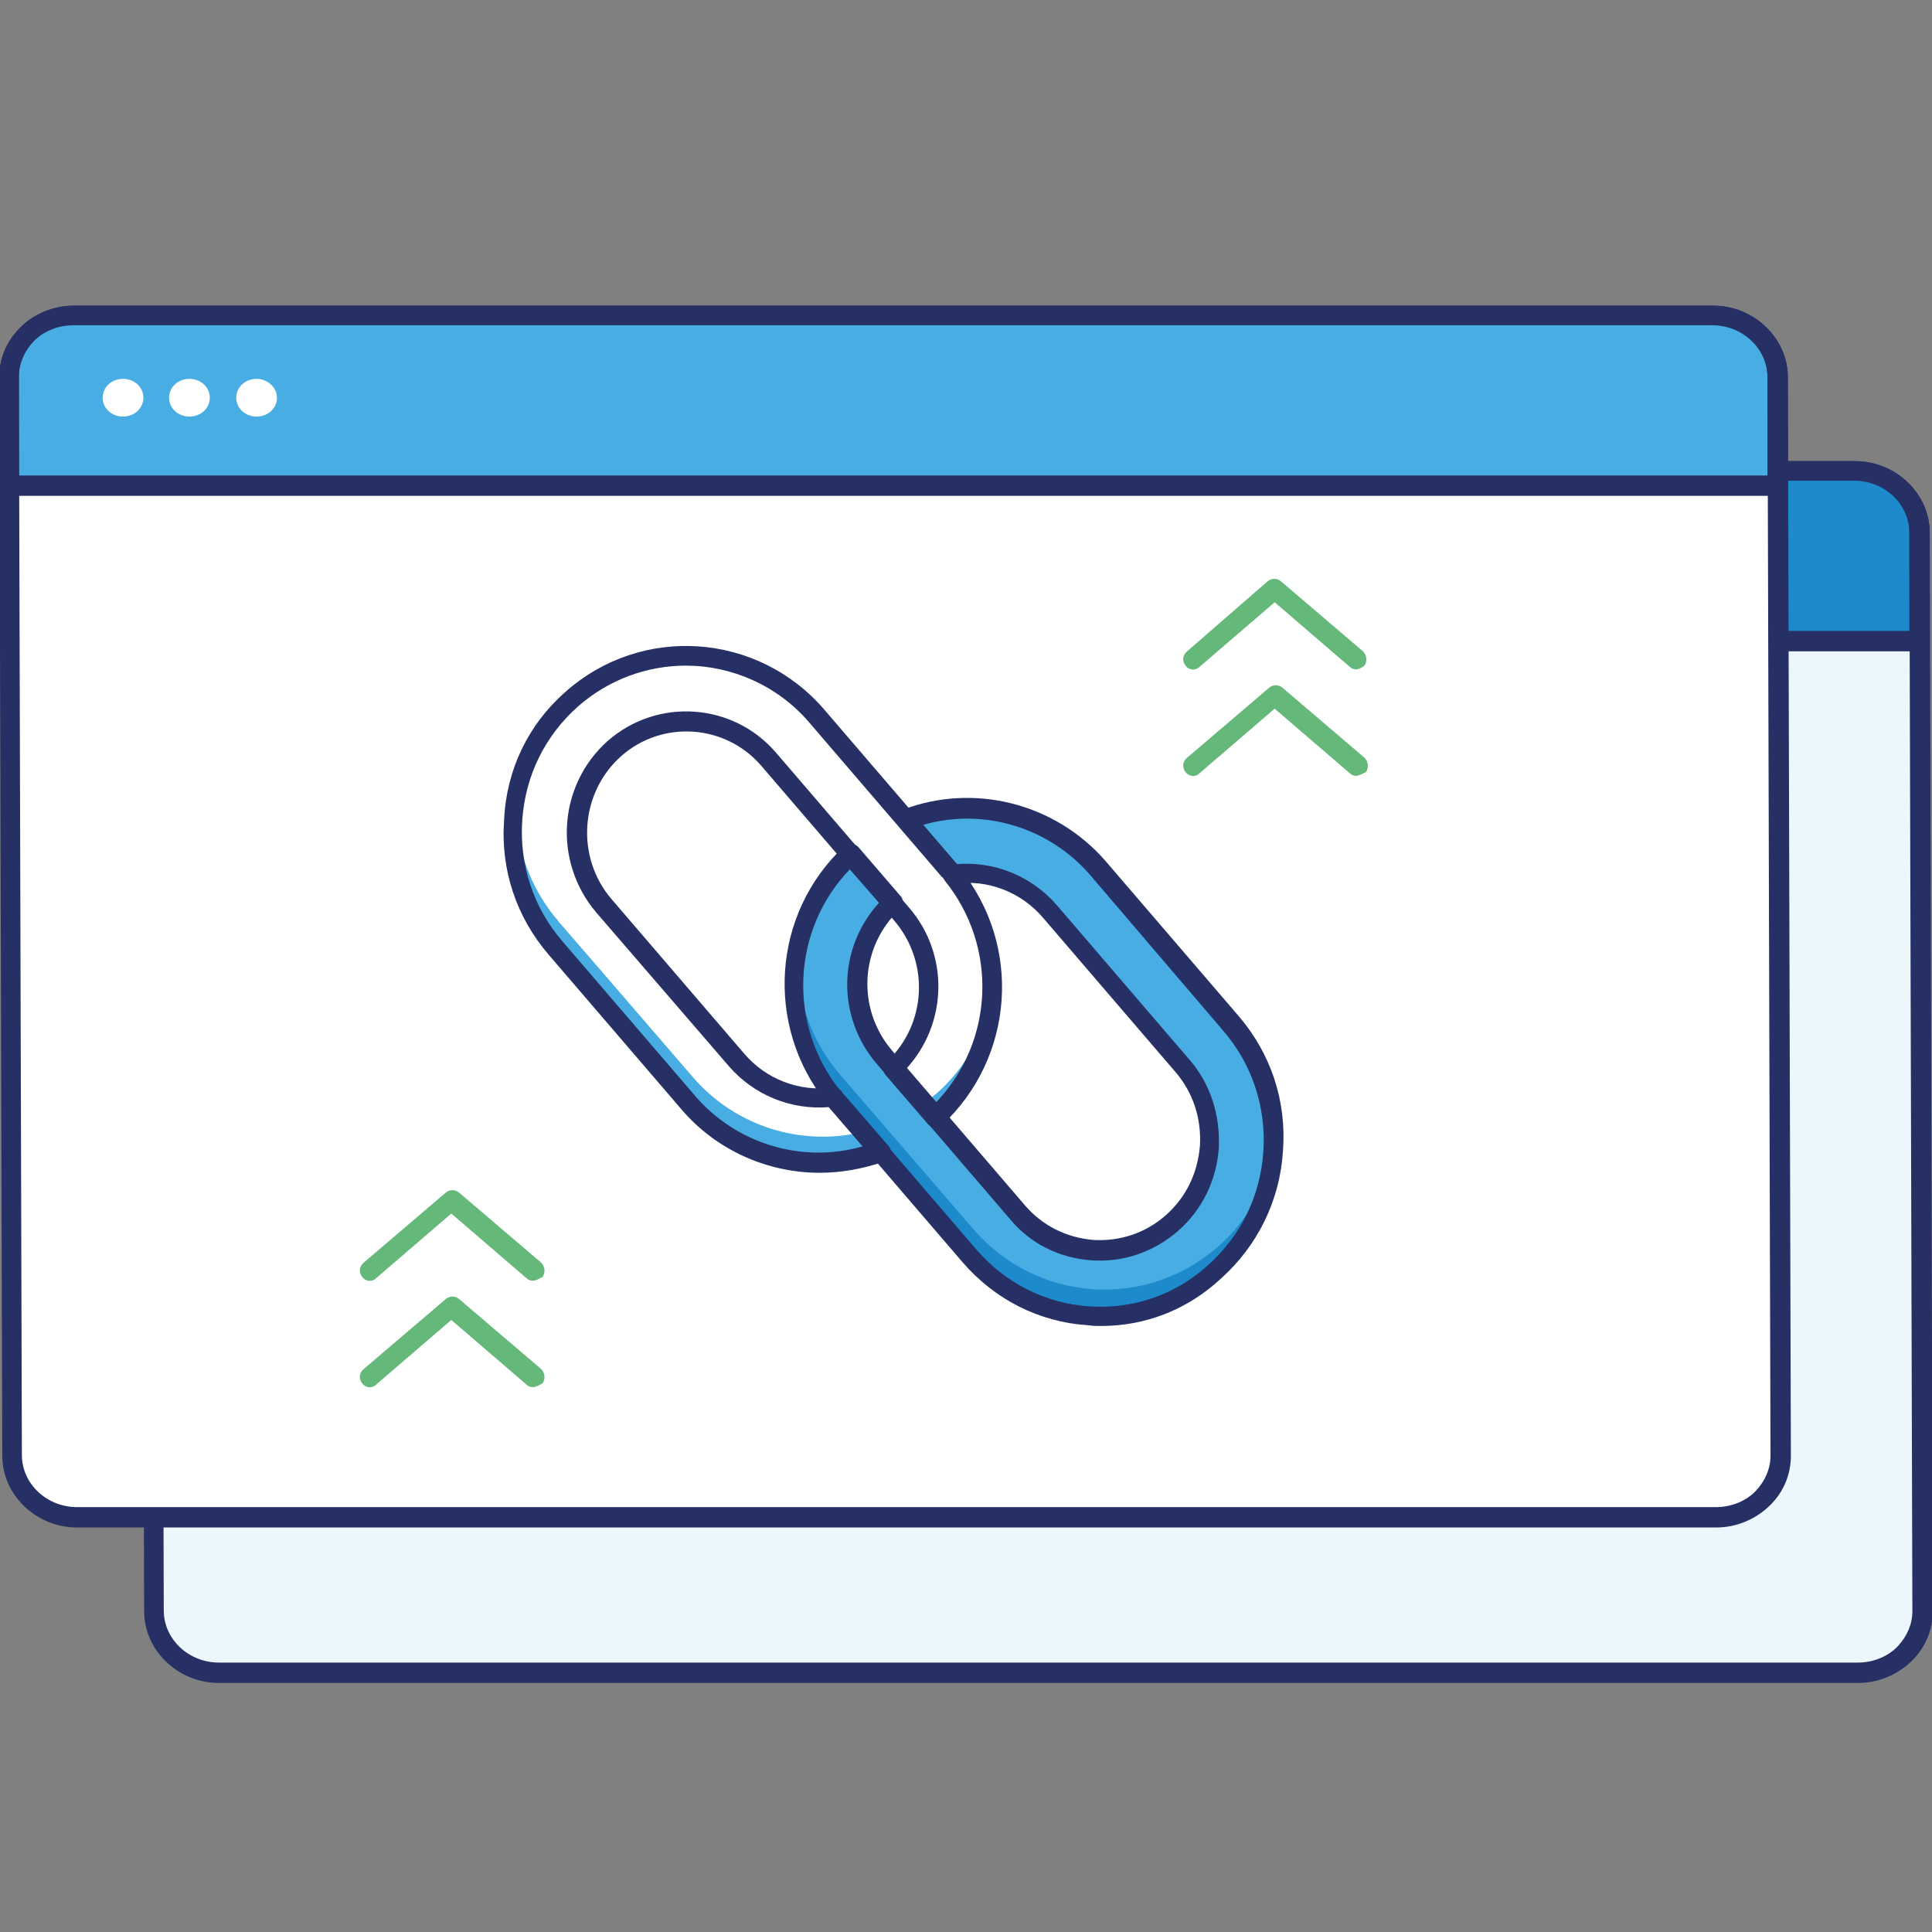
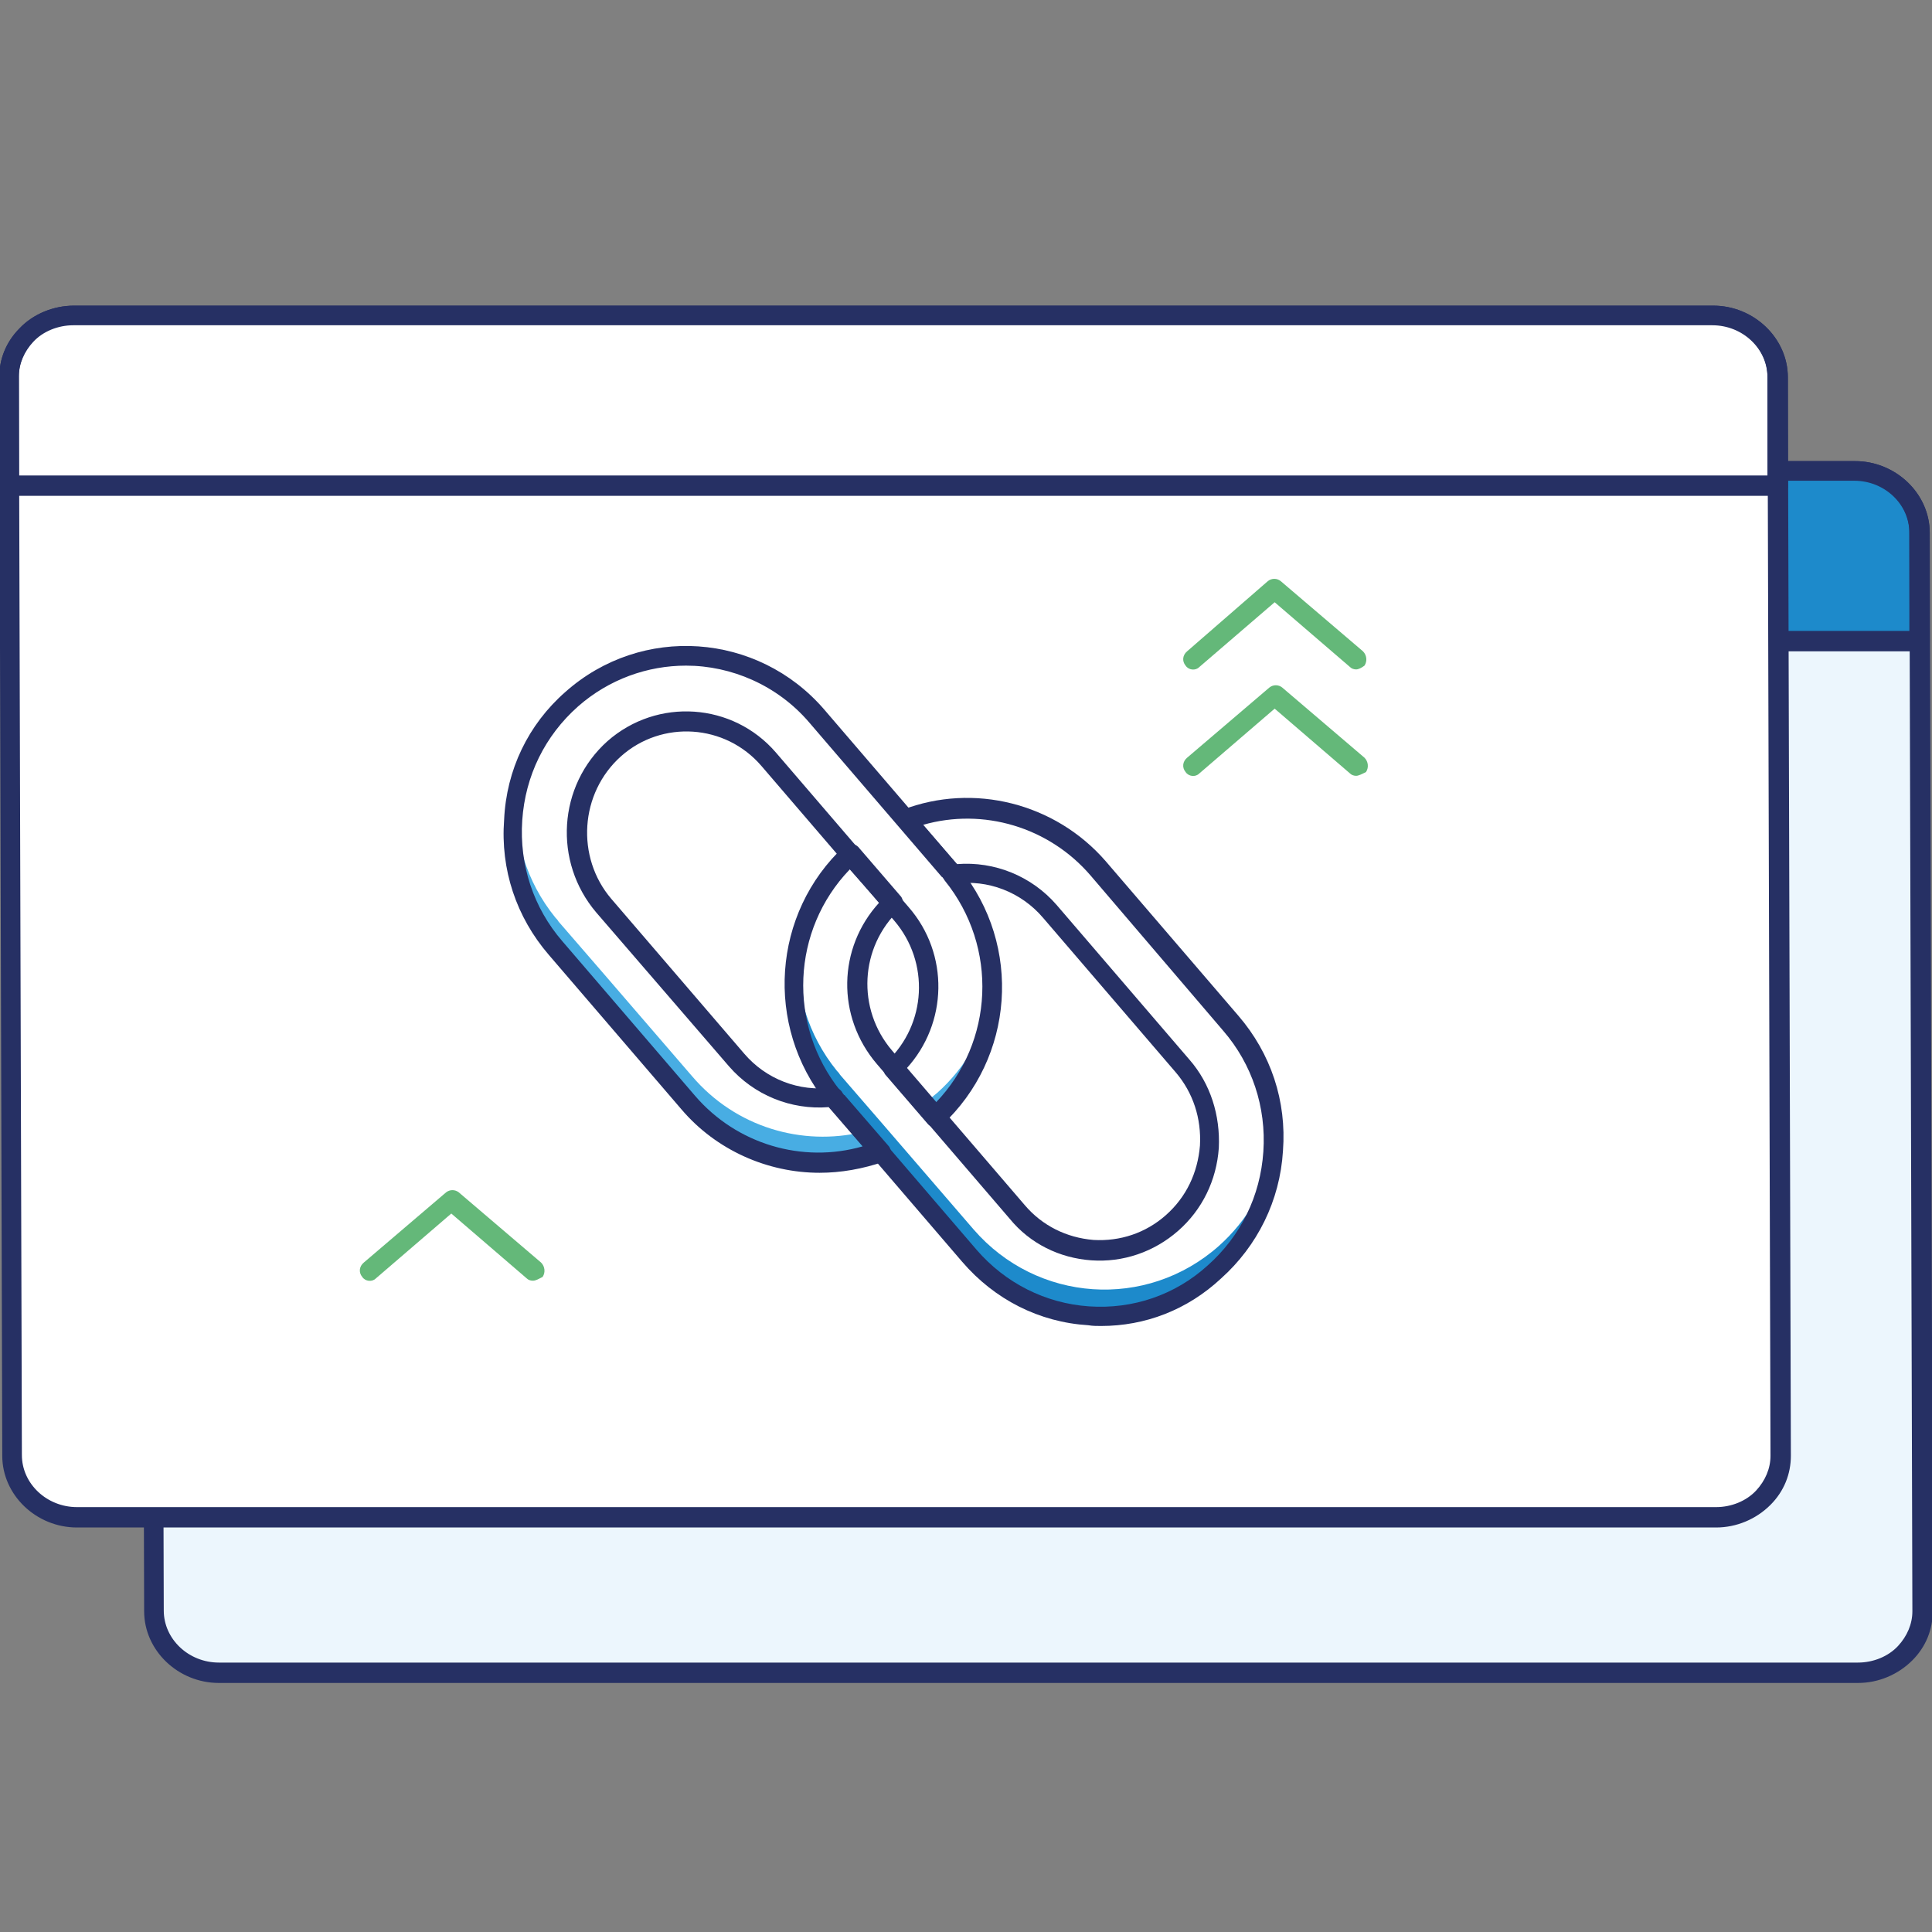
<svg xmlns="http://www.w3.org/2000/svg" version="1.2" baseProfile="tiny" id="Ebene_1" x="0px" y="0px" viewBox="0 0 256 256" overflow="visible" xml:space="preserve">
  <rect x="0" y="0" width="256" height="256" fill="#808080" stroke="none" />
  <g>
    <g>
      <g>
        <path fill="#ECF6FD" d="M246.2,221.7H29c-4.7,0-8.6-3.7-8.6-8.2L20,70.6c0-4.5,3.8-8.2,8.5-8.2h217.2c4.7,0,8.6,3.7,8.6,8.2     l0.4,142.9C254.7,218,250.9,221.7,246.2,221.7z" />
      </g>
      <g>
        <path fill="#1D8ACB" d="M19.8,85h234.3l0-14.4c0-4.5-3.9-8.2-8.6-8.2H28.3c-4.7,0-8.6,3.7-8.5,8.2L19.8,85z" />
      </g>
      <g>
        <path fill="#263064" d="M254.3,86.3H20c-0.7,0-1.3-0.6-1.3-1.3l0-14.4c0-2.4,0.9-4.7,2.7-6.5c1.8-1.9,4.5-3,7.2-3h217.2     c5.4,0,9.9,4.3,9.9,9.5l0,14.4c0,0.4-0.1,0.7-0.4,0.9C255,86.1,254.7,86.3,254.3,86.3z M21.3,83.6H253l0-13.1     c0-3.8-3.3-6.9-7.3-6.9H28.5c-2,0-4,0.8-5.3,2.2c-1.2,1.3-1.9,2.9-1.9,4.6L21.3,83.6z" />
      </g>
      <g>
        <g>
          <path fill="#FFFFFF" d="M37.8,73.3c0,1.4-1.2,2.5-2.7,2.5c-1.5,0-2.7-1.1-2.7-2.5c0-1.4,1.2-2.5,2.7-2.5      C36.6,70.8,37.8,71.9,37.8,73.3z" />
        </g>
        <g>
          <path fill="#FFFFFF" d="M46.6,73.3c0,1.4-1.2,2.5-2.7,2.5c-1.5,0-2.7-1.1-2.7-2.5c0-1.4,1.2-2.5,2.7-2.5      C45.4,70.8,46.6,71.9,46.6,73.3z" />
        </g>
        <g>
          <path fill="#FFFFFF" d="M55.5,73.3c0,1.4-1.2,2.5-2.7,2.5c-1.5,0-2.7-1.1-2.7-2.5c0-1.4,1.2-2.5,2.7-2.5      C54.2,70.8,55.4,71.9,55.5,73.3z" />
        </g>
      </g>
      <g>
        <path fill="#263064" d="M246.2,223H29c-5.4,0-9.9-4.3-9.9-9.5L18.7,70.6c0-2.4,0.9-4.7,2.7-6.5c1.8-1.9,4.5-3,7.2-3h217.2     c5.4,0,9.9,4.3,9.9,9.5l0.4,142.9c0,2.4-0.9,4.7-2.7,6.5C251.5,221.9,248.9,223,246.2,223z M28.5,63.7c-2,0-4,0.8-5.3,2.2     c-1.2,1.3-1.9,2.9-1.9,4.6l0.4,142.9c0,3.8,3.3,6.9,7.3,6.9h217.2c2,0,4-0.8,5.3-2.2c1.2-1.3,1.9-2.9,1.9-4.6L253,70.6     c0-3.8-3.3-6.9-7.3-6.9H28.5z" />
      </g>
    </g>
    <g>
      <g>
        <path fill="#FFFFFF" d="M227.4,201.1H10.2c-4.7,0-8.6-3.7-8.6-8.2L1.2,50c0-4.5,3.8-8.2,8.5-8.2h217.2c4.7,0,8.6,3.7,8.6,8.2     l0.4,142.9C235.9,197.4,232.1,201.1,227.4,201.1z" />
      </g>
      <g>
-         <path fill="#48ADE3" d="M1.2,64.3h234.3l0-14.4c0-4.5-3.9-8.2-8.6-8.2H9.7c-4.7,0-8.6,3.7-8.5,8.2L1.2,64.3z" />
-       </g>
+         </g>
      <g>
        <g>
          <path fill="#FFFFFF" d="M19,52.7c0,1.4-1.2,2.5-2.7,2.5c-1.5,0-2.7-1.1-2.7-2.5c0-1.4,1.2-2.5,2.7-2.5S19,51.3,19,52.7z" />
        </g>
        <g>
          <path fill="#FFFFFF" d="M27.8,52.7c0,1.4-1.2,2.5-2.7,2.5c-1.5,0-2.7-1.1-2.7-2.5c0-1.4,1.2-2.5,2.7-2.5      C26.6,50.2,27.8,51.3,27.8,52.7z" />
        </g>
        <g>
          <path fill="#FFFFFF" d="M36.7,52.7c0,1.4-1.2,2.5-2.7,2.5c-1.5,0-2.7-1.1-2.7-2.5c0-1.4,1.2-2.5,2.7-2.5      C35.4,50.2,36.7,51.3,36.7,52.7z" />
        </g>
      </g>
      <g>
        <path fill="#263064" d="M227.4,202.4H10.2c-5.4,0-9.9-4.3-9.9-9.5L-0.1,50c0-2.4,0.9-4.7,2.7-6.5c1.8-1.9,4.5-3,7.2-3h217.2     c5.4,0,9.9,4.3,9.9,9.5l0.4,142.9c0,2.4-0.9,4.7-2.7,6.5C232.7,201.3,230.1,202.4,227.4,202.4z M9.7,43.1c-2,0-4,0.8-5.3,2.2     c-1.2,1.3-1.9,2.9-1.9,4.6l0.4,142.9c0,3.8,3.3,6.9,7.3,6.9h217.2c2,0,4-0.8,5.3-2.2c1.2-1.3,1.9-2.9,1.9-4.6L234.2,50     c0-3.8-3.3-6.9-7.3-6.9H9.7z" />
      </g>
      <g>
        <path fill="#263064" d="M235.5,65.7H1.2c-0.7,0-1.3-0.6-1.3-1.3l0-14.4c0-2.4,0.9-4.7,2.7-6.5c1.8-1.9,4.5-3,7.2-3h217.2     c5.4,0,9.9,4.3,9.9,9.5l0,14.4c0,0.4-0.1,0.7-0.4,0.9C236.2,65.5,235.9,65.7,235.5,65.7z M2.5,63h231.7l0-13.1     c0-3.8-3.3-6.9-7.3-6.9H9.7c-2,0-4,0.8-5.3,2.2c-1.2,1.3-1.9,2.9-1.9,4.6L2.5,63z" />
      </g>
    </g>
    <g>
      <g>
        <path fill="none" d="M112.7,113.2l-10.9-12.7c-5.3-6.1-14.4-6.8-20.5-1.4c-6,5.4-6.6,14.7-1.4,20.8l17.6,20.5     c3.3,3.9,8.2,5.5,12.8,4.9C102.7,135.8,103.7,121.6,112.7,113.2z" />
      </g>
      <g>
        <path fill="none" d="M124,148.1l10.9,12.7c5.3,6.1,14.4,6.8,20.5,1.4c6-5.4,6.6-14.7,1.4-20.8l-17.6-20.5     c-3.3-3.9-8.2-5.5-12.8-4.9C134.1,125.5,133.1,139.7,124,148.1z" />
      </g>
      <g>
-         <path fill="none" d="M119.5,121.1l-1.1-1.3c-5.7,5.4-6.2,14.5-1.1,20.5l1.1,1.3C124.1,136.2,124.6,127.1,119.5,121.1z" />
-       </g>
+         </g>
      <g>
-         <path fill="#48ADE3" d="M163.1,135.7l-17.6-20.5c-6.5-7.5-16.7-9.8-25.4-6.5l5.8,6.7c0.1,0.2,0.3,0.4,0.4,0.5     c4.7-0.6,9.5,1.1,12.8,4.9l17.6,20.5c5.3,6.1,4.6,15.5-1.4,20.8c-6,5.4-15.2,4.7-20.5-1.4L124,148.1l-5.6-6.5l-1.1-1.3     c-5.2-6-4.7-15.1,1.1-20.5l-5.6-6.5c-9.1,8.4-10.1,22.5-2.3,32.1c0.1,0.2,0.3,0.4,0.4,0.5l5.8,6.7l11.9,13.8     c8.3,9.7,22.9,10.7,32.5,2.2C170.5,160.2,171.5,145.4,163.1,135.7z" />
-       </g>
+         </g>
      <g>
        <g>
          <path fill="#1D8ACB" d="M168.8,152.6c-1,4.7-3.5,9.1-7.3,12.5c-9.6,8.5-24.1,7.5-32.5-2.2l-11.9-13.8l-5.8-6.7      c-0.1-0.2-0.3-0.4-0.4-0.5c-3.9-4.8-5.6-10.7-5.2-16.5c-1.5,6.8,0,14.2,4.7,20c0.1,0.2,0.3,0.4,0.4,0.5l5.8,6.7l11.9,13.8      c8.3,9.7,22.9,10.7,32.5,2.2C165.7,164.4,168.4,158.6,168.8,152.6z" />
        </g>
      </g>
      <g>
-         <path fill="#FFFFFF" d="M110.4,145.4c-4.7,0.6-9.5-1.1-12.8-4.9L80,120c-5.3-6.1-4.6-15.5,1.4-20.8c6-5.4,15.2-4.7,20.5,1.4     l10.9,12.7l5.6,6.5l1.1,1.3c5.2,6,4.7,15.1-1.1,20.5l5.6,6.5c9.1-8.4,10.1-22.5,2.3-32.1c-0.1-0.2-0.3-0.4-0.4-0.5l-5.8-6.7     l-11.9-13.8c-8.3-9.7-22.9-10.7-32.5-2.2c-9.6,8.5-10.5,23.3-2.2,33l17.6,20.5c6.5,7.5,16.7,9.8,25.4,6.5l-5.8-6.7     C110.7,145.8,110.6,145.6,110.4,145.4z" />
-       </g>
+         </g>
      <g>
        <g>
          <path fill="#48ADE3" d="M91.2,146.2c6.5,7.5,16.7,9.8,25.4,6.5l-2.3-2.7c-8,1.9-16.8-0.6-22.6-7.4l-11.9-13.8l-5.8-6.7      c-0.1-0.2-0.3-0.4-0.4-0.5c-3.9-4.8-5.6-10.7-5.2-16.4c-1.6,7,0.1,14.7,5.1,20.5L91.2,146.2z" />
        </g>
        <g>
          <path fill="#48ADE3" d="M124.2,144.8c-0.6,0.5-1.2,1-1.8,1.4l1.6,1.8c4.6-4.2,7.1-9.9,7.5-15.7C130.4,137,128,141.4,124.2,144.8      z" />
        </g>
      </g>
      <g>
        <path fill="#263064" d="M108.6,155.4c-6.9,0-13.7-3-18.3-8.4l-17.6-20.5c-4.3-5-6.4-11.3-5.9-17.9C67.1,102,70,96,74.9,91.7     c10.1-9,25.5-7.9,34.3,2.3l17.6,20.5c0.1,0.1,0.2,0.2,0.3,0.4l0.1,0.2c8.3,10.2,7.2,25.1-2.4,34c-0.3,0.2-0.6,0.4-0.9,0.3     c-0.3,0-0.7-0.2-0.9-0.4l-5.6-6.5c-0.5-0.5-0.4-1.4,0.1-1.8c5.3-5,5.7-13.2,1-18.7l-17.6-20.5c-4.8-5.6-13.2-6.1-18.6-1.3     c-5.5,4.9-6,13.4-1.3,18.9l17.6,20.5c2.9,3.4,7.3,5.1,11.7,4.5c0.4-0.1,0.9,0.1,1.2,0.5c0.1,0.1,0.1,0.2,0.2,0.3     c0.1,0.1,0.1,0.2,0.2,0.2l5.8,6.7c0.3,0.3,0.4,0.8,0.3,1.2c-0.1,0.4-0.4,0.8-0.8,0.9C114.3,154.9,111.4,155.4,108.6,155.4z      M90.9,88.2c-5.1,0-10.2,1.8-14.3,5.4c-4.4,3.9-7,9.2-7.4,15.1c-0.4,5.9,1.5,11.6,5.3,16l17.6,20.5c5.5,6.4,14.2,9,22.2,6.7     l-4.5-5.2c0,0,0,0,0,0c-5,0.4-9.9-1.6-13.2-5.4L79,120.9c-5.7-6.7-5.1-16.8,1.5-22.7c6.6-5.8,16.6-5.1,22.3,1.5l17.6,20.5     c5.4,6.2,5.2,15.4-0.3,21.4l3.9,4.5c7.7-8,8.3-20.6,1.2-29.4c-0.1-0.1-0.1-0.2-0.2-0.3c-0.1-0.1-0.1-0.2-0.2-0.2l-17.6-20.5     C103,90.8,96.9,88.2,90.9,88.2z" />
      </g>
      <g>
        <path fill="#263064" d="M145.9,175.7c-0.6,0-1.1,0-1.7-0.1c-6.5-0.4-12.4-3.4-16.7-8.4l-17.6-20.5c-0.1-0.1-0.2-0.3-0.3-0.4     l-0.1-0.2c-8.2-10.2-7.2-25.1,2.4-34c0.3-0.2,0.6-0.4,0.9-0.3c0.3,0,0.7,0.2,0.9,0.4l5.6,6.5c0.5,0.5,0.4,1.4-0.1,1.8     c-5.3,5-5.7,13.2-1,18.7l17.6,20.5c2.3,2.7,5.5,4.3,9.1,4.6c3.5,0.2,6.9-0.9,9.6-3.3c2.7-2.4,4.2-5.6,4.5-9.2     c0.2-3.6-0.9-7-3.2-9.7l-17.6-20.5c-2.9-3.4-7.3-5.1-11.7-4.5c-0.5,0.1-0.9-0.1-1.2-0.5c-0.1-0.1-0.1-0.2-0.2-0.3     c-0.1-0.1-0.1-0.2-0.2-0.2l-5.8-6.7c-0.3-0.3-0.4-0.8-0.3-1.2c0.1-0.4,0.4-0.8,0.8-0.9c9.4-3.6,20.2-0.9,26.9,6.8l17.6,20.5     c4.3,5,6.4,11.3,5.9,17.9c-0.4,6.6-3.4,12.6-8.2,16.9C157.3,173.6,151.7,175.7,145.9,175.7z M112.6,115.2     c-7.7,8-8.3,20.6-1.2,29.4c0.1,0.1,0.1,0.2,0.2,0.3c0.1,0.1,0.1,0.2,0.2,0.2l17.6,20.5c3.8,4.4,9.1,7.1,14.9,7.5     c5.8,0.4,11.4-1.5,15.7-5.4c4.4-3.9,7-9.2,7.4-15.1c0.4-5.9-1.5-11.6-5.3-16L144.5,116c-5.5-6.4-14.2-9-22.2-6.7l4.5,5.2     c0,0,0,0,0,0c5-0.4,9.9,1.6,13.2,5.4l17.6,20.5c2.8,3.2,4.1,7.4,3.9,11.7c-0.3,4.3-2.2,8.2-5.4,11c-3.2,2.8-7.3,4.2-11.5,3.9     c-4.2-0.3-8.1-2.2-10.8-5.5l-17.6-20.5c-5.4-6.3-5.2-15.4,0.3-21.4L112.6,115.2z" />
      </g>
    </g>
    <g>
      <g>
        <path fill="#64B879" d="M179.7,88.7c-0.3,0-0.6-0.1-0.8-0.3l-10-8.6l-10,8.6c-0.5,0.5-1.4,0.4-1.8-0.2c-0.5-0.6-0.4-1.4,0.2-1.9     L168,77c0.5-0.4,1.2-0.4,1.7,0l10.9,9.3c0.5,0.5,0.6,1.3,0.2,1.9C180.4,88.5,180,88.7,179.7,88.7z" />
      </g>
      <g>
        <path fill="#64B879" d="M179.7,102.8c-0.3,0-0.6-0.1-0.8-0.3l-10-8.6l-10,8.6c-0.5,0.5-1.4,0.4-1.8-0.2c-0.5-0.6-0.4-1.4,0.2-1.9     l10.9-9.3c0.5-0.4,1.2-0.4,1.7,0l10.9,9.3c0.5,0.5,0.6,1.3,0.2,1.9C180.4,102.6,180,102.8,179.7,102.8z" />
      </g>
      <g>
        <path fill="#64B879" d="M70.6,169.7c-0.3,0-0.6-0.1-0.8-0.3l-10-8.6l-10,8.6c-0.5,0.5-1.4,0.4-1.8-0.2c-0.5-0.6-0.4-1.4,0.2-1.9     l10.9-9.3c0.5-0.4,1.2-0.4,1.7,0l10.9,9.3c0.5,0.5,0.6,1.3,0.2,1.9C71.3,169.5,71,169.7,70.6,169.7z" />
      </g>
      <g>
-         <path fill="#64B879" d="M70.6,183.8c-0.3,0-0.6-0.1-0.8-0.3l-10-8.6l-10,8.6c-0.5,0.5-1.4,0.4-1.8-0.2c-0.5-0.6-0.4-1.4,0.2-1.9     l10.9-9.3c0.5-0.4,1.2-0.4,1.7,0l10.9,9.3c0.5,0.5,0.6,1.3,0.2,1.9C71.3,183.6,71,183.8,70.6,183.8z" />
-       </g>
+         </g>
    </g>
  </g>
</svg>